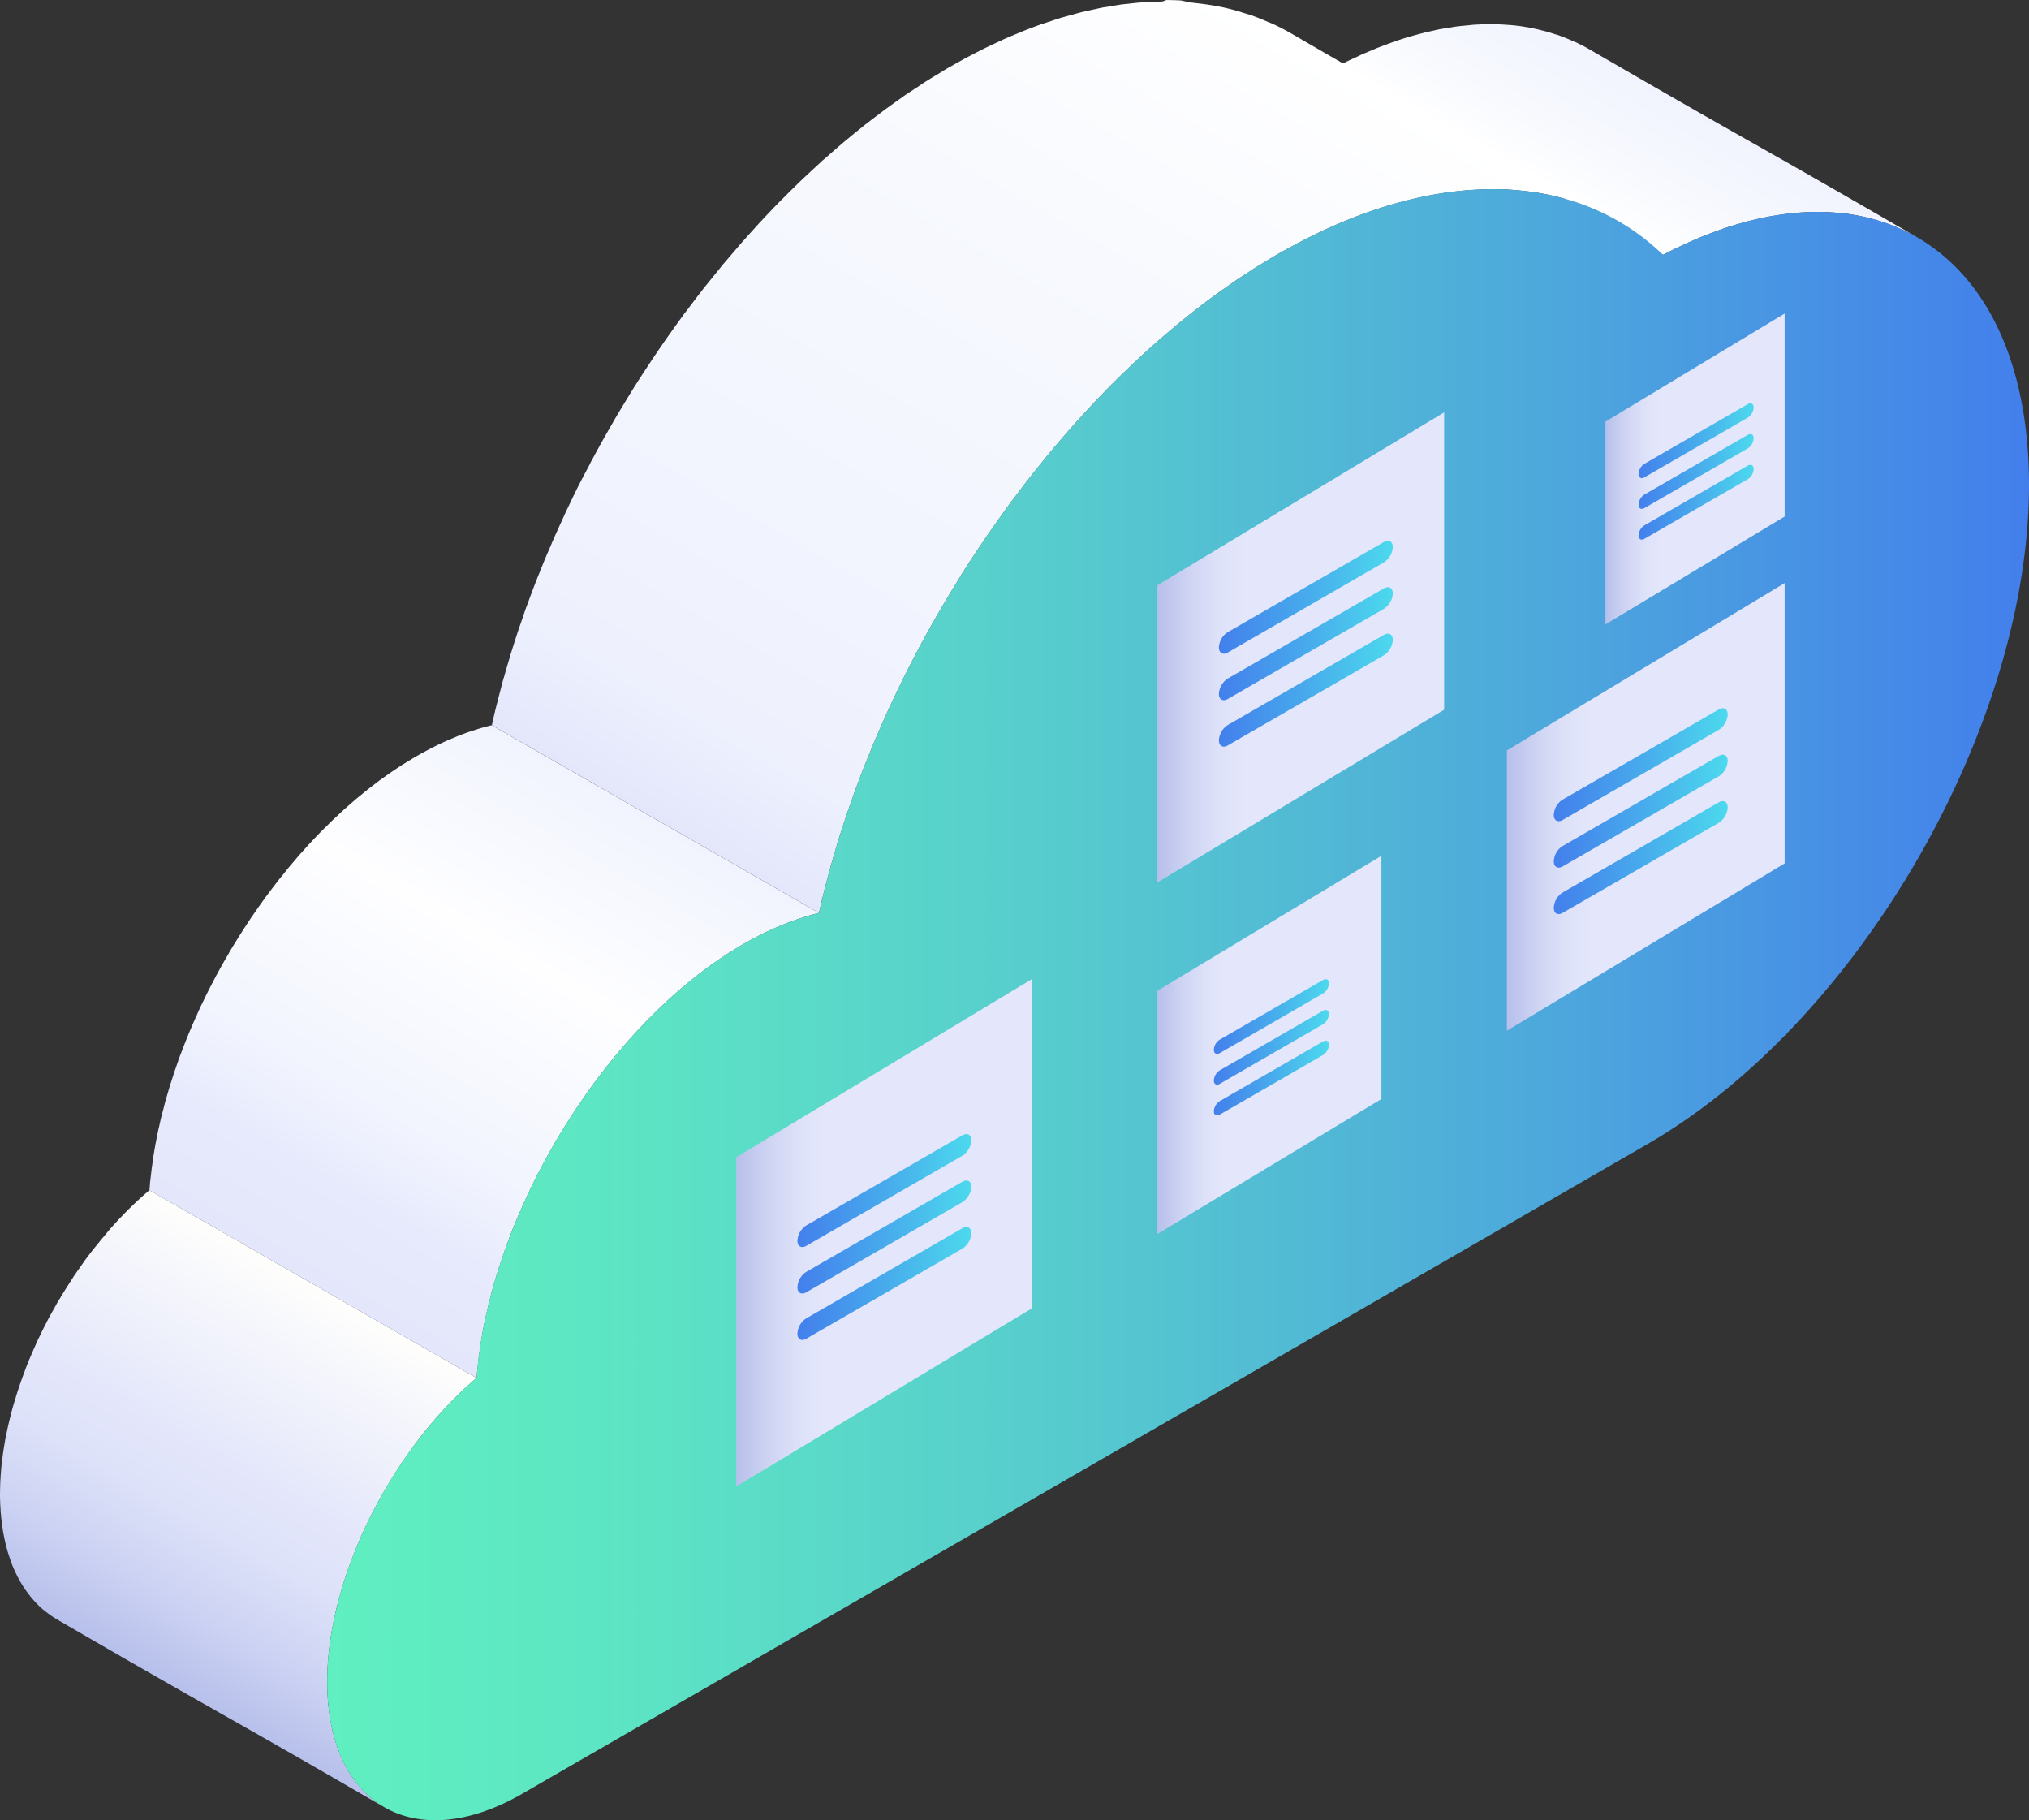
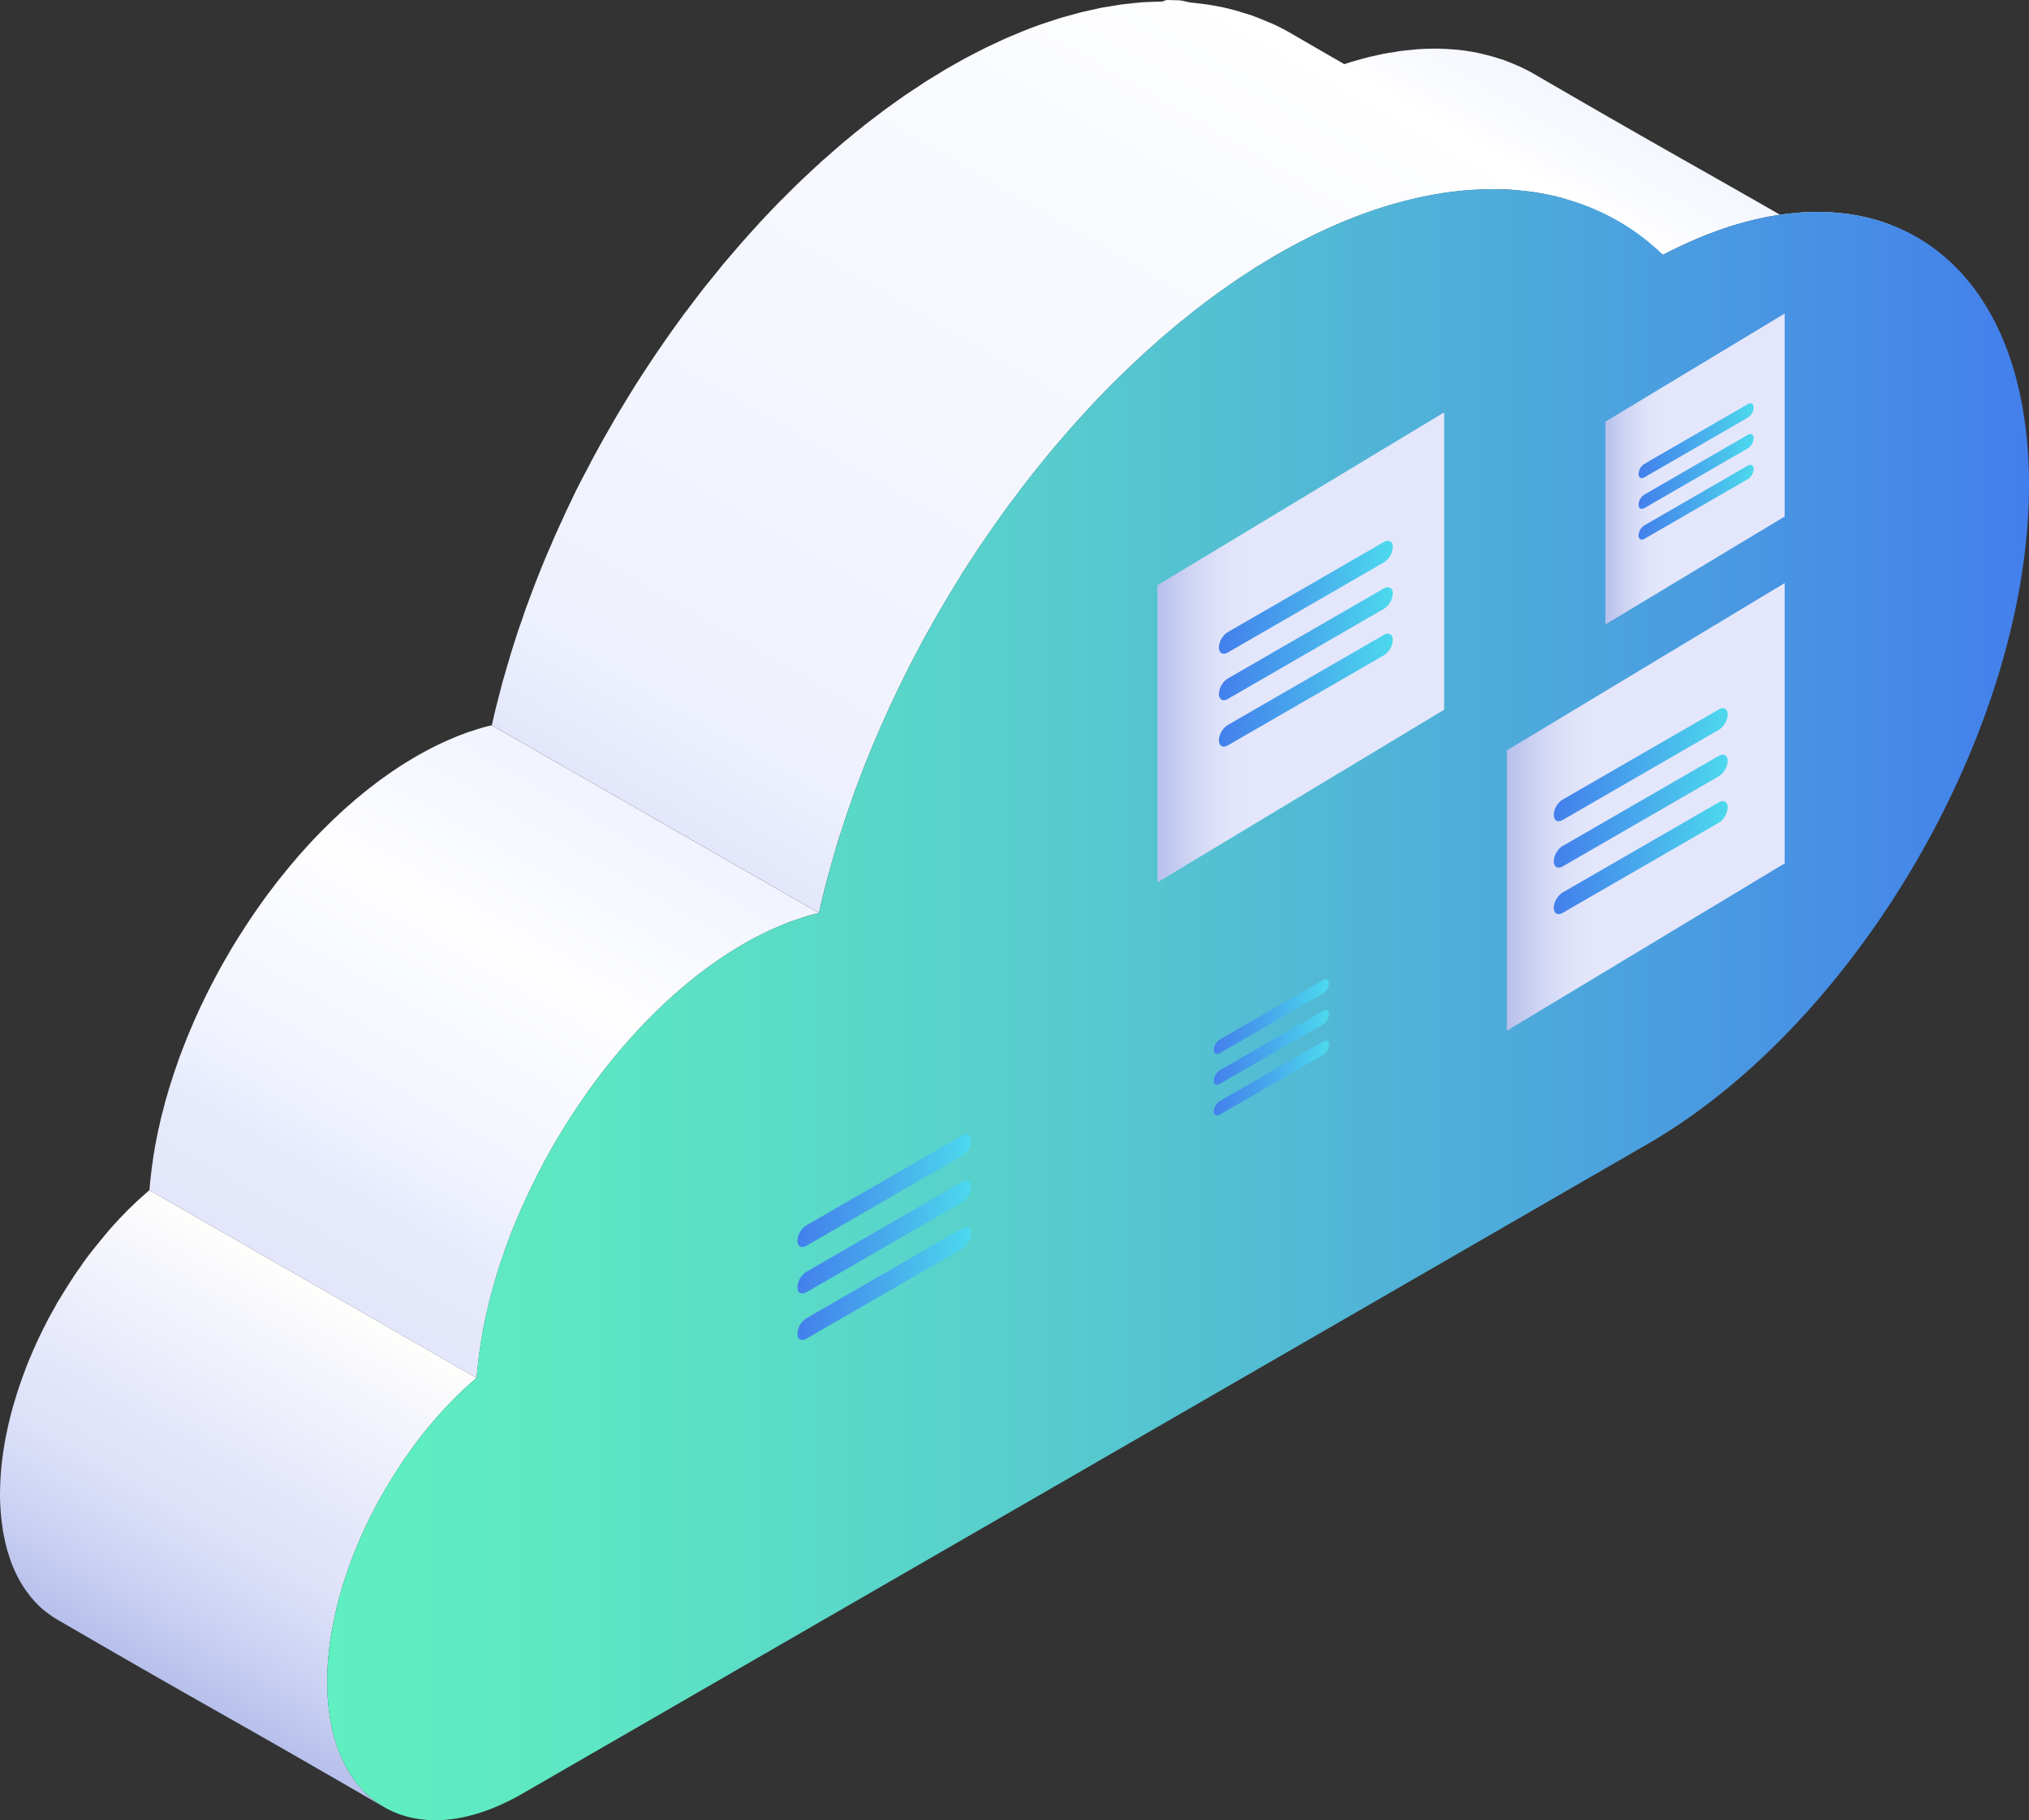
<svg xmlns="http://www.w3.org/2000/svg" xmlns:xlink="http://www.w3.org/1999/xlink" id="Layer_1" data-name="Layer 1" width="194" height="174" viewBox="0 0 194 174">
  <rect x="0" y="0" width="194" height="174" fill="#333333" stroke="none" />
  <defs>
    <style>
      .cls-1 {
        fill: url(#linear-gradient);
      }

      .cls-2 {
        fill: url(#linear-gradient-2);
      }

      .cls-3 {
        fill: url(#linear-gradient-3);
      }

      .cls-4 {
        fill: url(#linear-gradient-4);
      }

      .cls-5 {
        fill: url(#linear-gradient-5);
      }

      .cls-6 {
        fill: url(#linear-gradient-6);
      }

      .cls-7 {
        fill: url(#linear-gradient-7);
      }

      .cls-8 {
        fill: url(#linear-gradient-8);
      }

      .cls-9 {
        fill: url(#linear-gradient-9);
      }

      .cls-10 {
        fill: url(#linear-gradient-10);
      }

      .cls-11 {
        isolation: isolate;
      }

      .cls-12 {
        fill: url(#linear-gradient-11);
      }

      .cls-13 {
        fill: url(#linear-gradient-12);
      }

      .cls-14 {
        fill: url(#linear-gradient-13);
      }

      .cls-15 {
        fill: url(#linear-gradient-14);
      }

      .cls-16 {
        fill: url(#linear-gradient-15);
      }

      .cls-17 {
        fill: url(#linear-gradient-16);
      }

      .cls-18 {
        fill: url(#linear-gradient-17);
      }

      .cls-19 {
        fill: url(#linear-gradient-18);
      }

      .cls-20 {
        fill: url(#linear-gradient-19);
      }

      .cls-21 {
        fill: url(#linear-gradient-20);
      }

      .cls-22 {
        fill: url(#linear-gradient-21);
      }

      .cls-23 {
        fill: url(#linear-gradient-22);
      }

      .cls-24 {
        fill: url(#linear-gradient-23);
      }

      .cls-25 {
        fill: url(#linear-gradient-24);
      }

      .cls-26 {
        fill: url(#linear-gradient-25);
      }
    </style>
    <linearGradient id="linear-gradient" x1="-87.158" y1="8.624" x2="-80.307" y2="20.49" gradientTransform="matrix(-1, 0, 0, 1, 71.808, 0)" gradientUnits="userSpaceOnUse">
      <stop offset="0" stop-color="#f1f4fe" />
      <stop offset="0.58" stop-color="#f7f9fe" />
      <stop offset="1" stop-color="#fff" />
    </linearGradient>
    <linearGradient id="linear-gradient-2" x1="-3.279" y1="85.525" x2="-51.077" y2="2.737" gradientTransform="matrix(-1, 0, 0, 1, 71.808, 0)" gradientUnits="userSpaceOnUse">
      <stop offset="0" stop-color="#e4e7fb" />
      <stop offset="0.122" stop-color="#eef1fd" />
      <stop offset="0.276" stop-color="#f1f4fe" />
      <stop offset="0.696" stop-color="#f7f9fe" />
      <stop offset="1" stop-color="#fff" />
    </linearGradient>
    <linearGradient id="linear-gradient-3" x1="57.295" y1="160.041" x2="37.267" y2="125.352" gradientTransform="matrix(-1, 0, 0, 1, 71.808, 0)" gradientUnits="userSpaceOnUse">
      <stop offset="0" stop-color="#b7c0eb" />
      <stop offset="0.179" stop-color="#ccd2f3" />
      <stop offset="0.383" stop-color="#dee2f9" />
      <stop offset="0.533" stop-color="#e4e7fb" />
      <stop offset="1" stop-color="#fefefc" />
    </linearGradient>
    <linearGradient id="linear-gradient-4" x1="13.827" y1="75.529" x2="41.309" y2="123.13" gradientTransform="matrix(-1, 0, 0, 1, 71.808, 0)" gradientUnits="userSpaceOnUse">
      <stop offset="0" stop-color="#f1f4fe" />
      <stop offset="0.328" stop-color="#fefeff" />
      <stop offset="0.692" stop-color="#f1f4fe" />
      <stop offset="0.828" stop-color="#e7eafc" />
      <stop offset="1" stop-color="#e4e7fb" />
    </linearGradient>
    <linearGradient id="linear-gradient-5" x1="31.283" y1="96.04" x2="194" y2="96.04" gradientUnits="userSpaceOnUse">
      <stop offset="0" stop-color="#5fefc0" />
      <stop offset="0.155" stop-color="#5de6c3" />
      <stop offset="0.408" stop-color="#57cecd" />
      <stop offset="0.724" stop-color="#4da7dc" />
      <stop offset="1" stop-color="#437fec" />
    </linearGradient>
    <linearGradient id="linear-gradient-6" x1="110.663" y1="61.887" x2="138.08" y2="61.887" gradientUnits="userSpaceOnUse">
      <stop offset="0" stop-color="#b7c0eb" />
      <stop offset="0.111" stop-color="#cfd4f3" />
      <stop offset="0.219" stop-color="#dee2f9" />
      <stop offset="0.304" stop-color="#e4e7fb" />
      <stop offset="1" stop-color="#e4e7fb" />
    </linearGradient>
    <linearGradient id="linear-gradient-7" x1="110.663" y1="99.882" x2="132.082" y2="99.882" xlink:href="#linear-gradient-6" />
    <linearGradient id="linear-gradient-8" x1="70.394" y1="117.845" x2="98.668" y2="117.845" xlink:href="#linear-gradient-6" />
    <linearGradient id="linear-gradient-9" x1="144.077" y1="77.134" x2="170.637" y2="77.134" xlink:href="#linear-gradient-6" />
    <linearGradient id="linear-gradient-10" x1="153.502" y1="44.831" x2="170.637" y2="44.831" xlink:href="#linear-gradient-6" />
    <linearGradient id="linear-gradient-11" x1="-6893.611" y1="73.307" x2="-6876.985" y2="73.307" gradientTransform="matrix(-1, 0, 0, 1, -6728.42, -0.206)" gradientUnits="userSpaceOnUse">
      <stop offset="0" stop-color="#4cd9ed" />
      <stop offset="0.544" stop-color="#47a6ec" />
      <stop offset="1" stop-color="#437fec" />
    </linearGradient>
    <linearGradient id="linear-gradient-12" x1="-6893.611" y1="77.747" x2="-6876.985" y2="77.747" xlink:href="#linear-gradient-11" />
    <linearGradient id="linear-gradient-13" x1="-6893.611" y1="82.187" x2="-6876.985" y2="82.187" xlink:href="#linear-gradient-11" />
    <linearGradient id="linear-gradient-14" x1="-6861.59" y1="57.299" x2="-6844.964" y2="57.299" xlink:href="#linear-gradient-11" />
    <linearGradient id="linear-gradient-15" x1="-6861.59" y1="61.739" x2="-6844.964" y2="61.739" xlink:href="#linear-gradient-11" />
    <linearGradient id="linear-gradient-16" x1="-6861.59" y1="66.179" x2="-6844.964" y2="66.179" xlink:href="#linear-gradient-11" />
    <linearGradient id="linear-gradient-17" x1="-6821.291" y1="114.017" x2="-6804.665" y2="114.017" xlink:href="#linear-gradient-11" />
    <linearGradient id="linear-gradient-18" x1="-6821.291" y1="118.457" x2="-6804.665" y2="118.457" xlink:href="#linear-gradient-11" />
    <linearGradient id="linear-gradient-19" x1="-6821.291" y1="122.897" x2="-6804.665" y2="122.897" xlink:href="#linear-gradient-11" />
    <linearGradient id="linear-gradient-20" x1="-6855.488" y1="97.381" x2="-6844.48" y2="97.381" xlink:href="#linear-gradient-11" />
    <linearGradient id="linear-gradient-21" x1="-6855.488" y1="100.321" x2="-6844.48" y2="100.321" xlink:href="#linear-gradient-11" />
    <linearGradient id="linear-gradient-22" x1="-6855.488" y1="103.26" x2="-6844.48" y2="103.26" xlink:href="#linear-gradient-11" />
    <linearGradient id="linear-gradient-23" x1="-6896.095" y1="42.337" x2="-6885.088" y2="42.337" xlink:href="#linear-gradient-11" />
    <linearGradient id="linear-gradient-24" x1="-6896.095" y1="45.277" x2="-6885.088" y2="45.277" xlink:href="#linear-gradient-11" />
    <linearGradient id="linear-gradient-25" x1="-6896.095" y1="48.216" x2="-6885.088" y2="48.216" xlink:href="#linear-gradient-11" />
  </defs>
  <g>
    <g>
      <g>
-         <path class="cls-1" d="M180.608,21.428c-.208-.074-.428-.149-.639-.219-.195-.063-.397-.126-.602-.184-.227-.068-.469-.129-.696-.184-.214-.049-.422-.106-.643-.149-.346-.077-.699-.143-1.055-.192a.788.788,0,0,0-.147-.03c-.397-.055-.806-.096-1.213-.132-.554-.049-1.118-.077-1.697-.079-.079,0-.167.001-.258.001-.456.006-.916.022-1.385.047-.224.016-.457.041-.68.06-.302.03-.604.055-.913.096-.271.036-.548.082-.822.129-.252.036-.507.071-.756.121-.302.057-.604.127-.913.192-.223.052-.444.093-.664.153-.441.11-.894.228-1.341.362-.085.022-.161.041-.246.069-.532.153-1.07.334-1.606.526-.135.047-.274.104-.406.157-.406.138-.803.298-1.209.46-.195.079-.394.173-.592.252-.346.151-.693.299-1.039.464-.208.096-.422.192-.633.293-.485.228-.957.461-1.445.716L127.727,6.41c.324-.164.645-.329.954-.485.173-.085.327-.156.497-.233.198-.096.403-.192.605-.283.129-.063.261-.128.397-.189.223-.101.456-.193.68-.289.189-.077.387-.165.576-.244.072-.03.157-.063.233-.099.321-.126.639-.241.957-.362.145-.047.28-.104.422-.156a.315.315,0,0,0,.088-.036h0c.507-.178,1.011-.34,1.496-.488a.046.046,0,0,0,.025-.008c.078-.019.16-.039.245-.066.406-.118.815-.233,1.219-.332a1.103,1.103,0,0,0,.113-.033c.211-.052.425-.087.626-.14.271-.054.545-.126.816-.178.047-.011.107-.011.154-.024.242-.047.472-.077.714-.113.227-.038.457-.088.69-.115.053-.011.104-.014.167-.022.302-.033.601-.063.91-.09.189-.017.381-.044.56-.058a.99.99,0,0,1,.116-.005c.514-.032,1.014-.05,1.511-.05.047,0,.076-.003.117-.003l.006.003c.579,0,1.14.036,1.691.077.054.005.108.005.154.008.366.036.728.077,1.08.126.038.009.076.014.11.022.293.044.592.095.882.148.072.017.145.041.22.052.205.044.415.096.621.15.23.057.469.115.699.183.205.063.416.129.617.195.142.038.277.077.409.126.076.027.138.06.214.085.328.118.64.255.961.389.148.066.299.129.456.198.444.214.897.441,1.323.696,15.416,8.95,15.87,8.99,31.289,17.946-.438-.252-.884-.485-1.348-.699-.142-.066-.277-.123-.419-.186C181.263,21.686,180.938,21.552,180.608,21.428Z" />
+         <path class="cls-1" d="M180.608,21.428c-.208-.074-.428-.149-.639-.219-.195-.063-.397-.126-.602-.184-.227-.068-.469-.129-.696-.184-.214-.049-.422-.106-.643-.149-.346-.077-.699-.143-1.055-.192a.788.788,0,0,0-.147-.03c-.397-.055-.806-.096-1.213-.132-.554-.049-1.118-.077-1.697-.079-.079,0-.167.001-.258.001-.456.006-.916.022-1.385.047-.224.016-.457.041-.68.06-.302.03-.604.055-.913.096-.271.036-.548.082-.822.129-.252.036-.507.071-.756.121-.302.057-.604.127-.913.192-.223.052-.444.093-.664.153-.441.11-.894.228-1.341.362-.085.022-.161.041-.246.069-.532.153-1.07.334-1.606.526-.135.047-.274.104-.406.157-.406.138-.803.298-1.209.46-.195.079-.394.173-.592.252-.346.151-.693.299-1.039.464-.208.096-.422.192-.633.293-.485.228-.957.461-1.445.716L127.727,6.41a.315.315,0,0,0,.088-.036h0c.507-.178,1.011-.34,1.496-.488a.046.046,0,0,0,.025-.008c.078-.019.16-.039.245-.066.406-.118.815-.233,1.219-.332a1.103,1.103,0,0,0,.113-.033c.211-.052.425-.087.626-.14.271-.054.545-.126.816-.178.047-.011.107-.011.154-.024.242-.047.472-.077.714-.113.227-.038.457-.088.69-.115.053-.011.104-.014.167-.022.302-.033.601-.063.91-.09.189-.017.381-.044.56-.058a.99.99,0,0,1,.116-.005c.514-.032,1.014-.05,1.511-.05.047,0,.076-.003.117-.003l.006.003c.579,0,1.14.036,1.691.077.054.005.108.005.154.008.366.036.728.077,1.08.126.038.009.076.014.11.022.293.044.592.095.882.148.072.017.145.041.22.052.205.044.415.096.621.15.23.057.469.115.699.183.205.063.416.129.617.195.142.038.277.077.409.126.076.027.138.06.214.085.328.118.64.255.961.389.148.066.299.129.456.198.444.214.897.441,1.323.696,15.416,8.95,15.87,8.99,31.289,17.946-.438-.252-.884-.485-1.348-.699-.142-.066-.277-.123-.419-.186C181.263,21.686,180.938,21.552,180.608,21.428Z" />
        <path class="cls-2" d="M119.159,26.164c-.353.222-.696.447-1.036.68-.278.189-.554.384-.828.581-.356.247-.715.494-1.058.749-.287.203-.567.417-.844.622-.371.277-.727.554-1.095.836-.278.221-.551.442-.832.664-.371.299-.74.595-1.105.902-.277.23-.551.469-.835.702-.387.329-.774.664-1.155,1.006-.249.225-.504.446-.747.669-.444.403-.885.815-1.329,1.231-.179.176-.374.354-.567.538-.611.592-1.224,1.19-1.829,1.801l-.016.022c-.602.612-1.2,1.245-1.792,1.88-.211.227-.416.459-.626.685-.372.406-.749.82-1.118,1.237-.23.266-.46.537-.699.809-.334.386-.667.776-.992,1.165-.232.269-.459.549-.683.823-.353.438-.711.874-1.068,1.319-.201.255-.409.52-.617.784-.438.565-.881,1.143-1.307,1.727-.161.2-.309.401-.46.603-.85,1.166-1.694,2.356-2.51,3.561-.126.189-.258.37-.39.563-.567.861-1.133,1.725-1.694,2.604-.072.123-.148.249-.22.375-.482.768-.951,1.547-1.417,2.331-.144.241-.277.48-.422.718-.652,1.127-1.294,2.268-1.914,3.422-.142.269-.283.543-.425.815-.296.556-.579,1.107-.86,1.67-.195.386-.387.77-.57,1.157-.176.351-.344.71-.517,1.066-.195.398-.375.796-.567,1.199-.161.364-.334.726-.485,1.091-.189.4-.362.809-.532,1.212-.151.34-.302.68-.444,1.025-.179.417-.346.84-.516,1.259-.139.334-.271.669-.409,1.006-.167.439-.343.878-.504,1.327-.123.324-.243.65-.368.968-.151.424-.296.85-.447,1.274-.126.362-.252.718-.375,1.08-.135.403-.268.812-.394,1.215-.129.386-.261.773-.378,1.159-.12.384-.233.768-.337,1.152-.123.412-.249.825-.362,1.237-.107.389-.208.784-.321,1.174-.107.412-.217.822-.322,1.232-.179.724-.352,1.453-.513,2.175L47.03,69.326c.142-.666.299-1.324.463-1.979.023-.08.038-.156.063-.231.091-.384.192-.77.296-1.151.088-.34.176-.691.271-1.031.022-.063.041-.129.063-.195.107-.392.227-.784.337-1.176.11-.34.201-.688.302-1.031.019-.069.051-.14.069-.206.098-.329.211-.66.309-.99.132-.389.249-.773.378-1.159.025-.077.053-.161.082-.236.11-.308.217-.617.324-.93.126-.381.259-.77.403-1.157a2.372,2.372,0,0,0,.098-.252c.107-.296.22-.595.327-.889.142-.364.271-.721.413-1.083.041-.107.091-.211.126-.32.126-.313.261-.639.381-.957.132-.305.252-.617.378-.927.054-.129.117-.254.161-.382.142-.32.283-.641.419-.959.116-.277.23-.549.353-.82.069-.162.142-.321.217-.482.145-.33.296-.664.457-.999.117-.249.22-.502.337-.751.082-.176.164-.343.246-.516.176-.37.409-.863.586-1.232.113-.22.214-.439.325-.656.069-.134.132-.263.201-.392.309-.606.567-1.088.885-1.683.098-.184.183-.376.283-.56.032-.046.057-.098.085-.148.617-1.16,1.263-2.303,1.927-3.444.057-.107.117-.227.189-.337.075-.129.157-.255.22-.381.482-.793.954-1.582,1.445-2.367.066-.107.126-.214.198-.323.557-.89,1.14-1.766,1.713-2.632.054-.088.11-.173.167-.253.06-.09.126-.183.189-.277Q63.947,32.012,65.233,30.26a1.431,1.431,0,0,0,.113-.164c.12-.165.252-.318.372-.483.434-.57.853-1.132,1.287-1.692.101-.129.202-.264.306-.4.104-.126.201-.247.308-.376.372-.455.737-.91,1.099-1.357.139-.167.274-.345.409-.513.076-.085.154-.167.22-.255.359-.419.721-.836,1.077-1.254.161-.184.318-.379.476-.554.051-.061.101-.116.151-.168.403-.458.809-.905,1.222-1.357.151-.162.29-.329.441-.496.028-.022.057-.052.082-.074.582-.636,1.181-1.256,1.776-1.868a.238.238,0,0,0,.023-.019c.094-.101.183-.183.274-.271.514-.52,1.033-1.037,1.556-1.54.047-.046.091-.094.139-.134.167-.162.337-.318.513-.483.425-.397.844-.793,1.272-1.177.078-.076.154-.151.233-.225.154-.136.322-.269.479-.409.406-.364.816-.718,1.222-1.069.12-.099.224-.198.35-.299.126-.118.271-.22.406-.337.39-.324.774-.645,1.171-.957.155-.118.302-.247.454-.371.11-.085.227-.167.343-.263.371-.285.746-.573,1.124-.851.179-.135.359-.28.541-.412.094-.071.192-.134.283-.2.334-.244.664-.483.998-.716.223-.151.437-.318.658-.466.088-.057.176-.112.261-.17.315-.211.618-.408.926-.607.243-.169.488-.335.734-.491.079-.054.164-.095.233-.146.296-.183.579-.356.878-.529.255-.159.513-.323.771-.477.142-.088.296-.173.435-.252.479-.272.951-.538,1.42-.795.174-.096.353-.179.529-.276.246-.123.478-.255.721-.374.195-.094.387-.203.582-.296.287-.143.579-.274.872-.415.227-.104.447-.213.674-.315.094-.041.179-.088.28-.134.522-.233,1.048-.447,1.578-.666.066-.028.142-.061.208-.091a.362.362,0,0,0,.035-.014c.611-.244,1.228-.477,1.832-.691.063-.022.129-.038.192-.06.22-.079.447-.148.673-.219.324-.113.662-.225.989-.326.126-.043.255-.066.381-.106.277-.079.548-.149.819-.225.23-.063.459-.134.692-.189.179-.049.362-.082.538-.126.299-.063.592-.134.885-.192.17-.038.34-.085.513-.115.211-.047.422-.074.627-.104.324-.055.639-.11.944-.159.142-.017.283-.05.419-.066.223-.03.446-.047.661-.069.346-.041.696-.082,1.032-.108.132-.011.262-.025.381-.036.198-.014.387-.011.589-.022.393-.022.787-.033,1.174-.041.145-.003.344-.145.475-.145.35,0,.69.016,1.03.024a.846.846,0,0,1,.129.006c.419.016.768.175,1.177.214.155.011.305.033.456.052.154.016.319.033.476.055.526.065,1.064.145,1.587.249.034.006.079.014.113.019h.009c.582.115,1.162.254,1.725.413.183.052.368.115.542.17.312.096.63.182.935.288.06.022.123.052.183.075.422.148.837.328,1.253.505.192.079.387.153.579.241.598.277,1.183.582,1.75.913,15.416,8.95,15.87,8.991,31.283,17.948-.57-.33-1.146-.634-1.744-.911-.211-.096-.419-.171-.63-.263-.4-.17-.794-.334-1.203-.488-.381-.135-.765-.255-1.14-.37-.173-.052-.346-.11-.519-.156a23.288,23.288,0,0,0-3.464-.69c-.145-.019-.286-.035-.438-.046-.567-.064-1.134-.118-1.716-.14H143.871c-.492-.022-.995-.022-1.489-.014-.391.003-.788.017-1.178.039-.331.016-.652.032-.98.057-.337.033-.674.069-1.014.107-.362.038-.737.082-1.105.14-.296.046-.589.093-.891.145-.403.071-.809.146-1.209.236-.283.058-.554.115-.832.184-.425.096-.85.208-1.281.321-.258.075-.507.138-.769.212-.488.14-.97.294-1.461.458-.195.063-.397.124-.592.195-.689.236-1.382.491-2.069.771-.076.027-.142.063-.217.085-.62.257-1.244.529-1.876.811-.217.099-.422.2-.633.302-.491.227-.976.467-1.464.718-.246.124-.501.25-.743.384-.643.34-1.288.685-1.936,1.058-.385.22-.756.458-1.137.689-.321.19-.642.385-.97.584C119.742,25.774,119.452,25.969,119.159,26.164Z" />
        <path class="cls-3" d="M.016,142.057c.009-.293.022-.584.044-.877,0-.047.003-.091.003-.137.006-.042.006-.088.016-.135.013-.208.026-.411.047-.614.025-.301.064-.603.104-.905.006-.071.019-.151.028-.224a2.102,2.102,0,0,0,.028-.213c.025-.159.045-.319.073-.48.047-.315.104-.633.157-.947.025-.102.041-.198.063-.296.016-.072.028-.143.047-.22.032-.145.057-.29.091-.441.072-.335.151-.658.233-.987.019-.107.05-.206.072-.305.025-.082.047-.17.066-.255.045-.142.076-.29.117-.436.094-.329.195-.663.299-.989.025-.11.063-.212.091-.313.026-.083.054-.156.072-.236.051-.14.098-.282.142-.422.108-.321.221-.644.337-.963.038-.119.088-.241.135-.36.019-.073.057-.15.082-.221.041-.119.079-.236.126-.351.117-.304.239-.606.368-.91.069-.162.139-.324.214-.491.025-.062.054-.124.079-.187a1.364,1.364,0,0,1,.098-.219c.135-.307.267-.617.412-.924.104-.205.208-.411.299-.617.031-.06.063-.118.088-.176.028-.054.054-.112.082-.17.189-.361.371-.729.56-1.092.06-.11.132-.221.186-.332.12-.214.243-.431.366-.647.107-.201.214-.406.334-.601.066-.115.145-.219.208-.334.349-.582.708-1.155,1.086-1.728.082-.12.148-.249.234-.37a1.564,1.564,0,0,1,.101-.14c.138-.219.296-.43.453-.647.189-.272.381-.559.585-.833.069-.094.136-.179.202-.269.079-.102.151-.195.227-.296.123-.159.233-.288.356-.447.246-.306.488-.603.733-.902a1.229,1.229,0,0,1,.085-.098c.025-.031.057-.068.085-.105.173-.206.363-.439.535-.646.242-.269.479-.537.724-.798.019-.027.047-.054.066-.079a.395.395,0,0,0,.079-.082c.205-.211.4-.417.604-.626.252-.265.517-.519.781-.77a.053.053,0,0,1,.028-.03.303.303,0,0,0,.032-.033c.249-.232.488-.464.743-.686.252-.23.51-.449.765-.672l31.28,17.948c-.498.428-.998.875-1.486,1.338a.487.487,0,0,0-.063.06c-.46.444-.923.912-1.367,1.388-.041.044-.085.085-.123.132q-.661.701-1.285,1.447c-.041.047-.082.096-.123.143-.403.48-.79.965-1.171,1.464a3.338,3.338,0,0,1-.217.288c-.28.376-.548.757-.813,1.138-.148.203-.296.406-.434.611-.123.179-.23.362-.349.541-.368.56-.73,1.135-1.071,1.71-.183.308-.362.612-.538.919-.12.222-.255.444-.372.661-.28.529-.56,1.055-.822,1.59-.031.058-.06.118-.091.179-.283.586-.555,1.17-.81,1.76-.025.057-.05.118-.076.181-.258.584-.488,1.173-.718,1.768-.031.069-.05.135-.076.201-.223.589-.425,1.178-.614,1.771-.022.068-.047.14-.072.211-.18.584-.353,1.173-.504,1.761-.025.073-.044.148-.063.221-.152.587-.29,1.168-.403,1.754-.016.074-.028.145-.047.219q-.174.871-.293,1.736c-.006.066-.016.131-.028.197-.073.587-.139,1.167-.179,1.748,0,.045-.013.086-.013.14-.038.614-.066,1.217-.066,1.823.006.348.016.688.028,1.023.006.079.013.159.013.236.016.246.038.493.05.737.016.121.028.243.045.357.019.19.047.382.069.57.019.137.028.269.054.398.035.182.06.356.097.523.025.145.054.28.082.422.035.161.063.317.107.469.041.165.082.321.12.479.044.138.082.278.126.419.06.192.12.378.189.57.035.107.076.214.117.318.123.324.252.642.397.944.009.03.032.063.044.096.202.4.409.781.63,1.14a.787.787,0,0,1,.057.091c.192.296.397.576.605.847.05.063.106.126.163.187a8.493,8.493,0,0,0,.636.702.725.725,0,0,0,.051.057,7.808,7.808,0,0,0,.752.647c.06.047.123.096.183.146.274.192.535.381.822.545-15.413-8.953-15.864-8.991-31.283-17.949a7.741,7.741,0,0,1-.813-.546,1.888,1.888,0,0,1-.198-.148,7.855,7.855,0,0,1-.746-.639c-.019-.019-.035-.041-.054-.06-.227-.219-.431-.455-.636-.696-.05-.063-.11-.132-.154-.195-.208-.269-.416-.546-.604-.836a.112.112,0,0,1-.016-.025.377.377,0,0,1-.044-.082,10.253,10.253,0,0,1-.63-1.133c-.009-.024-.028-.042-.031-.06a.268.268,0,0,0-.016-.033c-.145-.307-.278-.622-.404-.943A.302.302,0,0,0,1.058,149.31c-.028-.077-.047-.151-.075-.225-.069-.195-.136-.397-.198-.601a1.584,1.584,0,0,0-.051-.153c-.025-.071-.034-.143-.06-.217-.047-.178-.095-.351-.132-.537a.701.701,0,0,1-.05-.192c-.016-.074-.028-.151-.05-.227-.028-.146-.066-.294-.091-.45-.013-.08-.035-.154-.047-.233-.016-.091-.028-.187-.044-.28-.016-.135-.035-.266-.057-.406-.006-.066-.022-.137-.028-.2-.012-.115-.025-.228-.035-.337a3.721,3.721,0,0,1-.041-.409c-.006-.052-.009-.099-.019-.148C.063,144.539.06,144.38.05,144.218c-.006-.11-.013-.228-.025-.34v-.058C.012,143.524,0,143.228,0,142.924v-.055C0,142.6.012,142.329.016,142.057Z" />
        <path class="cls-4" d="M68.637,91.79c-.082.052-.167.123-.249.178-.302.206-.589.414-.885.631-.164.123-.334.252-.498.378-.217.162-.434.332-.645.505-.177.14-.356.288-.533.428-.214.175-.412.34-.62.515-.195.165-.384.337-.583.51-.186.156-.368.323-.548.486-.189.176-.384.359-.573.538-.189.168-.374.346-.56.522-.186.186-.375.367-.557.556-.176.176-.362.354-.538.532-.17.175-.34.357-.51.537-.182.198-.371.398-.563.605-.17.182-.334.37-.504.559-.167.189-.343.379-.51.579-.17.192-.34.392-.51.595-.17.197-.34.403-.504.6-.177.222-.356.439-.532.655-.157.198-.315.393-.469.594-.205.256-.4.521-.599.784-.129.178-.271.351-.403.532-.444.612-.876,1.229-1.304,1.856-.113.151-.211.318-.324.476-.22.34-.453.685-.67,1.028-.117.187-.233.367-.35.548-.208.338-.422.68-.624,1.02-.101.176-.211.351-.315.53q-.595,1.015-1.156,2.059c-.091.17-.186.352-.28.529-.164.31-.327.62-.482.932-.12.247-.239.494-.365.74-.101.205-.195.404-.287.601-.135.277-.264.554-.387.837-.088.186-.176.368-.258.556-.4.905-.784,1.815-1.14,2.728-.06.161-.116.321-.17.476-.116.309-.236.622-.349.932-.063.195-.132.397-.198.595-.098.269-.183.529-.265.795-.075.214-.142.433-.214.644-.088.277-.173.552-.255.829-.05.19-.11.392-.17.589-.085.294-.154.59-.245.887-.041.195-.098.387-.142.581-.085.326-.161.656-.233.987-.038.145-.069.283-.104.431-.104.469-.195.935-.286,1.407-.022.12-.038.235-.06.353-.06.351-.123.705-.176,1.05-.025.17-.05.335-.066.502-.05.302-.094.606-.123.908-.019.17-.044.34-.057.51-.044.4-.085.799-.12,1.198l-31.28-17.948c.022-.257.044-.518.063-.774.013-.143.035-.286.051-.425.019-.169.038-.335.057-.509.022-.101.025-.203.038-.307.025-.211.06-.425.091-.639.019-.145.038-.287.057-.433.009-.066.019-.126.028-.194.06-.346.116-.686.176-1.034.012-.065.019-.121.035-.178a.568.568,0,0,1,.013-.066c.082-.444.173-.886.264-1.325a.255.255,0,0,1,.019-.052c.025-.112.05-.236.078-.354.069-.304.136-.618.217-.924a1.574,1.574,0,0,1,.045-.164c.038-.162.088-.329.129-.494.057-.233.119-.463.176-.696.025-.083.06-.173.079-.253.047-.179.104-.362.154-.534.06-.189.106-.376.167-.559.032-.121.076-.245.113-.362.057-.18.117-.354.173-.532.05-.143.088-.288.135-.431.057-.164.113-.329.177-.494.053-.164.116-.345.176-.518.032-.099.066-.197.101-.288.079-.233.17-.457.258-.68.05-.148.104-.29.164-.434.016-.047.038-.105.06-.154.161-.414.322-.825.494-1.242.18-.417.353-.826.529-1.234a.628.628,0,0,0,.072-.165c.057-.12.12-.246.174-.367.104-.247.217-.494.33-.741.044-.09.088-.183.139-.277.079-.164.164-.337.245-.507.082-.17.161-.345.252-.513.047-.105.098-.201.154-.306.135-.275.283-.549.425-.823.079-.156.164-.316.245-.469a1.774,1.774,0,0,1,.101-.184c.362-.68.743-1.346,1.136-2.015a1.613,1.613,0,0,1,.085-.159c.079-.132.158-.258.23-.387.198-.323.4-.65.598-.968.135-.208.261-.415.397-.619.198-.316.403-.628.608-.938.088-.134.176-.269.268-.403a.937.937,0,0,1,.107-.151c.422-.622.853-1.229,1.288-1.829.038-.046.076-.104.113-.148.095-.137.205-.269.306-.406.186-.249.378-.496.567-.74.066-.09.132-.175.195-.258.107-.134.22-.266.328-.4.16-.195.315-.392.469-.587.075-.091.147-.181.227-.274.107-.137.23-.272.346-.409.145-.167.287-.337.428-.507.072-.079.142-.164.205-.241.135-.146.261-.283.384-.423.157-.167.309-.342.463-.512.06-.066.116-.129.173-.192.135-.143.274-.283.406-.428.161-.165.312-.332.473-.488a1.606,1.606,0,0,1,.167-.173c.145-.151.286-.291.431-.426.176-.179.35-.353.529-.523.041-.044.088-.09.138-.138.136-.132.277-.258.422-.39.176-.167.359-.345.545-.51.05-.047.094-.096.154-.145.154-.135.305-.263.456-.398q.274-.243.538-.468a1.581,1.581,0,0,1,.148-.127c.154-.131.312-.255.469-.383.18-.151.353-.297.542-.439a.944.944,0,0,1,.113-.099c.179-.142.368-.277.548-.419.161-.12.309-.239.473-.36a.865.865,0,0,1,.094-.071l.003.003h0l-.003-.003c.217-.162.444-.31.658-.472.135-.093.274-.197.412-.282a.119.119,0,0,1,.019-.022c.359-.238.715-.477,1.064-.707a.131.131,0,0,1,.035-.014c.126-.08.242-.151.375-.232.22-.135.438-.271.655-.4.082-.049.167-.096.246-.145q.411-.238.822-.455c.318-.178.636-.34.951-.499a.329.329,0,0,0,.082-.044c.009,0,.009-.003.009-.003.353-.173.699-.337,1.042-.488.202-.093.409-.173.604-.258.079-.035.167-.068.243-.101.057-.028.116-.055.179-.08.343-.134.683-.26,1.02-.384.132-.043.249-.082.371-.12.101-.03.195-.061.28-.091.132-.041.258-.086.378-.123.34-.105.686-.197,1.026-.285a2.357,2.357,0,0,1,.246-.053l31.28,17.94c-.545.127-1.09.29-1.634.467a2.526,2.526,0,0,0-.29.098c-.526.167-1.049.359-1.577.578-.079.036-.157.066-.236.099-.548.233-1.111.485-1.665.755-.013.01-.025.014-.035.021-.607.299-1.212.628-1.817.976-.353.2-.699.417-1.046.639-.069.038-.138.077-.211.118Q69.227,91.39,68.637,91.79Z" />
      </g>
      <path class="cls-5" d="M49.965,171.453c-10.268,5.928-18.647,1.154-18.682-10.634-.028-9.857,5.967-22.047,14.286-29.099C46.756,116.017,57.906,97.85,71.055,90.26a27.571,27.571,0,0,1,7.255-2.994c5.69-25.466,23.666-51.31,43.822-62.948,14.437-8.335,28.216-8.313,36.875.039,19.56-10.25,34.923-.68,34.993,21.855.063,23.18-16.295,51.509-36.467,63.149Z" />
    </g>
    <polygon class="cls-6" points="138.08 39.422 138.08 67.844 110.663 84.351 110.663 55.946 138.08 39.422" />
-     <polygon class="cls-7" points="132.082 81.807 132.082 105.056 110.663 117.956 110.663 94.708 132.082 81.807" />
-     <polygon class="cls-8" points="98.668 93.594 98.668 125.066 70.394 142.096 70.394 110.624 98.668 93.594" />
    <polygon class="cls-9" points="170.637 55.74 170.637 82.535 144.077 98.528 144.077 71.733 170.637 55.74" />
    <polygon class="cls-10" points="170.637 29.973 170.637 49.376 153.502 59.689 153.502 40.304 170.637 29.973" />
    <g>
      <g class="cls-11">
        <path class="cls-12" d="M149.402,76.439l14.94-8.621c.472-.268.849-.054.849.481a1.866,1.866,0,0,1-.84,1.461l-14.94,8.625c-.467.268-.847.049-.847-.487a1.853,1.853,0,0,1,.837-1.459Z" />
      </g>
      <g class="cls-11">
        <path class="cls-13" d="M149.402,80.876l14.94-8.622c.472-.263.849-.049.849.486a1.862,1.862,0,0,1-.84,1.46l-14.94,8.627c-.467.263-.847.049-.847-.487a1.864,1.864,0,0,1,.837-1.465Z" />
      </g>
      <g class="cls-11">
        <path class="cls-14" d="M149.402,85.319l14.94-8.622c.472-.267.849-.049.849.487a1.868,1.868,0,0,1-.84,1.46l-14.94,8.621c-.467.267-.847.053-.847-.487a1.861,1.861,0,0,1,.837-1.459Z" />
      </g>
    </g>
    <g>
      <g class="cls-11">
        <path class="cls-15" d="M117.381,60.432l14.94-8.621c.472-.268.849-.054.849.481a1.866,1.866,0,0,1-.84,1.461L117.391,62.378c-.467.268-.847.049-.847-.487a1.853,1.853,0,0,1,.837-1.459Z" />
      </g>
      <g class="cls-11">
        <path class="cls-16" d="M117.381,64.869l14.94-8.622c.472-.263.849-.049.849.486a1.862,1.862,0,0,1-.84,1.46L117.391,66.82c-.467.263-.847.049-.847-.487a1.864,1.864,0,0,1,.837-1.465Z" />
      </g>
      <g class="cls-11">
        <path class="cls-17" d="M117.381,69.311l14.94-8.622c.472-.268.849-.049.849.487a1.868,1.868,0,0,1-.84,1.46L117.391,71.257c-.467.267-.847.053-.847-.487a1.861,1.861,0,0,1,.837-1.459Z" />
      </g>
    </g>
    <g>
      <g class="cls-11">
        <path class="cls-18" d="M77.082,117.149l14.94-8.621c.472-.268.849-.054.849.481a1.866,1.866,0,0,1-.84,1.461L77.092,119.095c-.467.268-.847.049-.847-.487a1.853,1.853,0,0,1,.837-1.459Z" />
      </g>
      <g class="cls-11">
        <path class="cls-19" d="M77.082,121.586l14.94-8.622c.472-.263.849-.049.849.486a1.862,1.862,0,0,1-.84,1.46L77.092,123.537c-.467.263-.847.049-.847-.487a1.864,1.864,0,0,1,.837-1.465Z" />
      </g>
      <g class="cls-11">
        <path class="cls-20" d="M77.082,126.029l14.94-8.622c.472-.268.849-.049.849.487a1.868,1.868,0,0,1-.84,1.46l-14.94,8.621c-.467.267-.847.053-.847-.487a1.861,1.861,0,0,1,.837-1.459Z" />
      </g>
    </g>
    <g>
      <g class="cls-11">
        <path class="cls-21" d="M116.615,99.386l9.891-5.708c.313-.177.562-.036.562.319a1.236,1.236,0,0,1-.556.967l-9.891,5.71c-.309.177-.56.032-.56-.322a1.227,1.227,0,0,1,.554-.966Z" />
      </g>
      <g class="cls-11">
        <path class="cls-22" d="M116.615,102.323l9.891-5.708c.313-.174.562-.032.562.322a1.233,1.233,0,0,1-.556.966l-9.891,5.711c-.309.174-.56.032-.56-.322a1.234,1.234,0,0,1,.554-.97Z" />
      </g>
      <g class="cls-11">
        <path class="cls-23" d="M116.615,105.264l9.891-5.708c.313-.177.562-.032.562.322a1.237,1.237,0,0,1-.556.966l-9.891,5.708c-.309.177-.56.035-.56-.322a1.232,1.232,0,0,1,.554-.966Z" />
      </g>
    </g>
    <g>
      <g class="cls-11">
        <path class="cls-24" d="M157.222,44.342l9.891-5.708c.313-.177.562-.036.562.319a1.236,1.236,0,0,1-.556.967l-9.891,5.71c-.309.177-.56.032-.56-.322a1.227,1.227,0,0,1,.554-.966Z" />
      </g>
      <g class="cls-11">
        <path class="cls-25" d="M157.222,47.279l9.891-5.708c.313-.174.562-.032.562.322a1.233,1.233,0,0,1-.556.966l-9.891,5.711c-.309.174-.56.032-.56-.322a1.234,1.234,0,0,1,.554-.97Z" />
      </g>
      <g class="cls-11">
        <path class="cls-26" d="M157.222,50.22l9.891-5.708c.313-.177.562-.032.562.322a1.237,1.237,0,0,1-.556.966l-9.891,5.708c-.309.177-.56.035-.56-.322a1.232,1.232,0,0,1,.554-.966Z" />
      </g>
    </g>
  </g>
</svg>